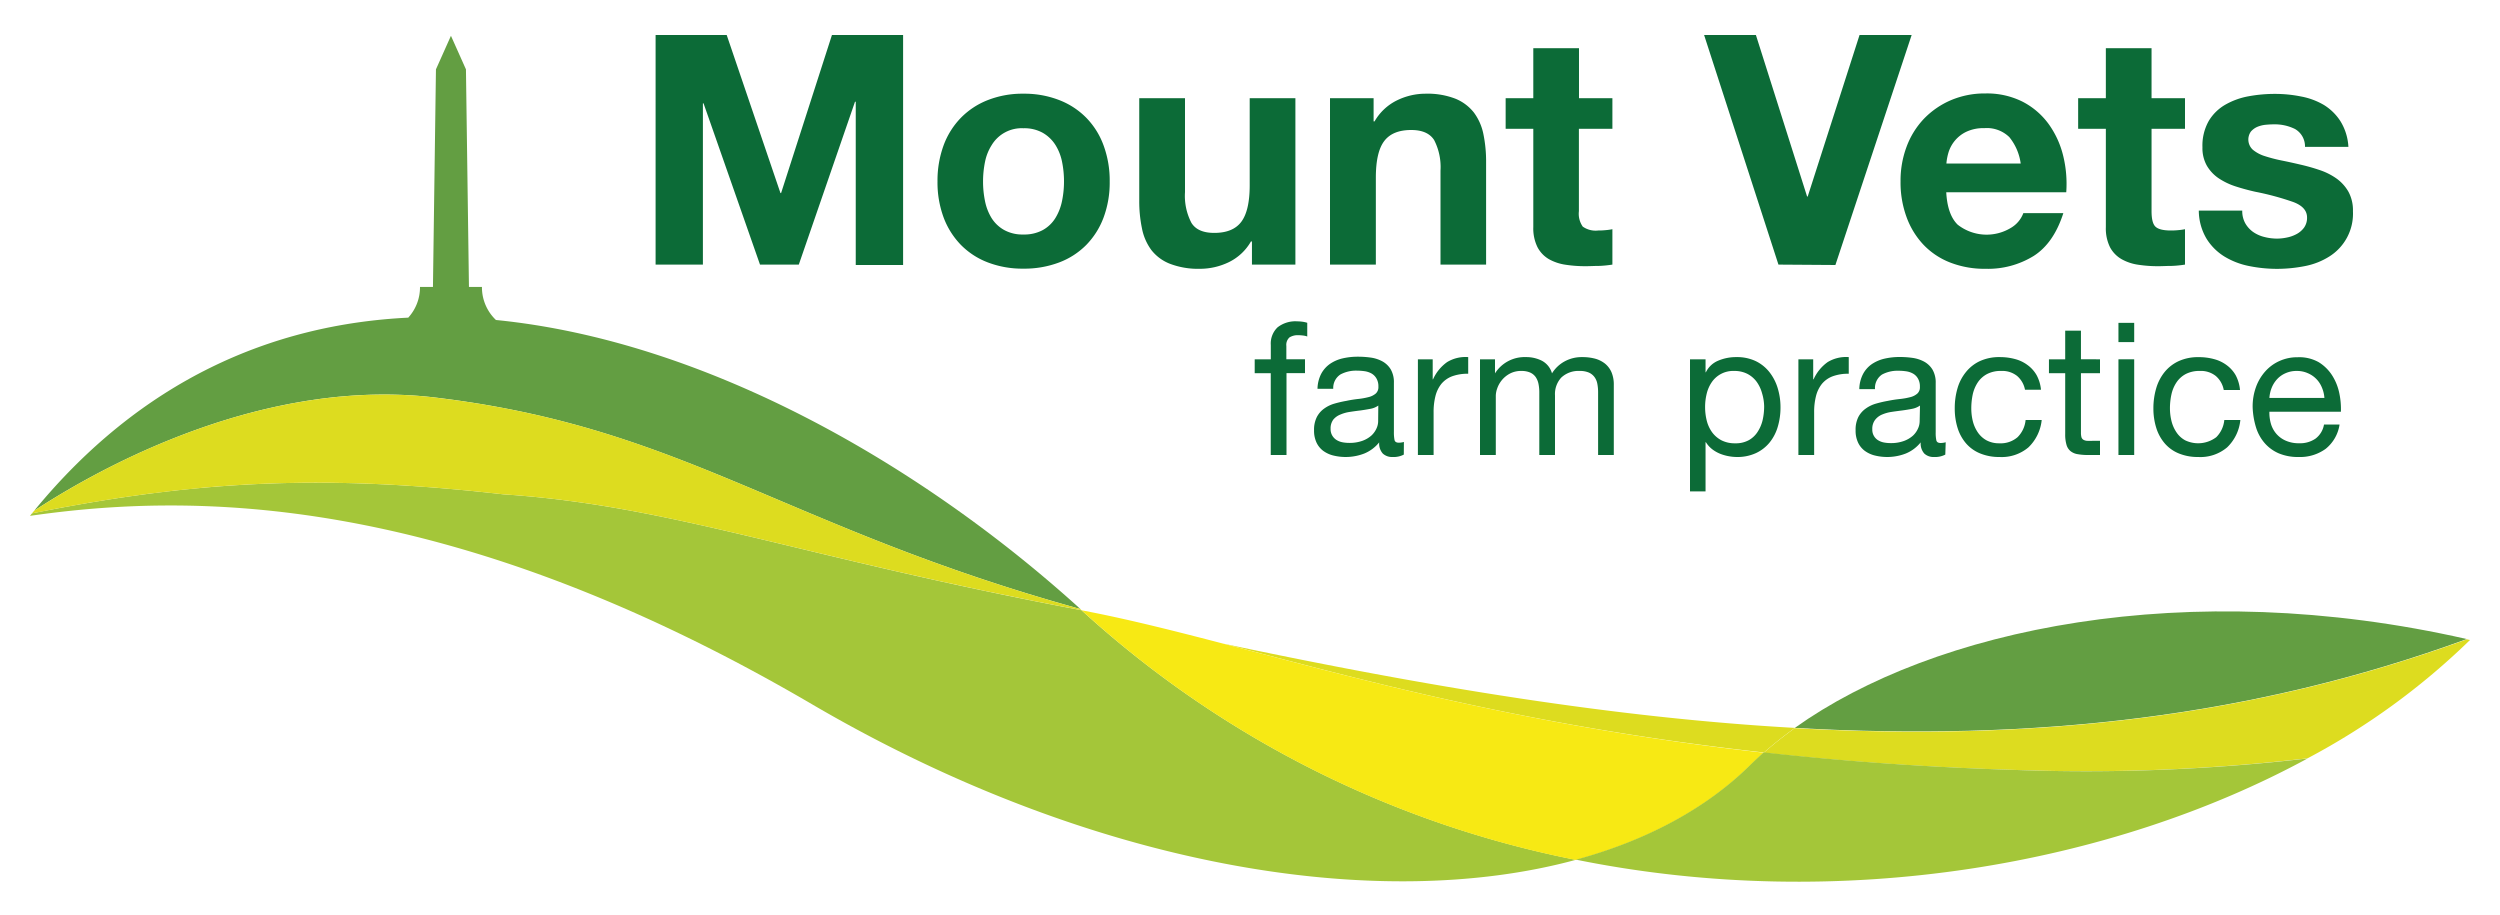
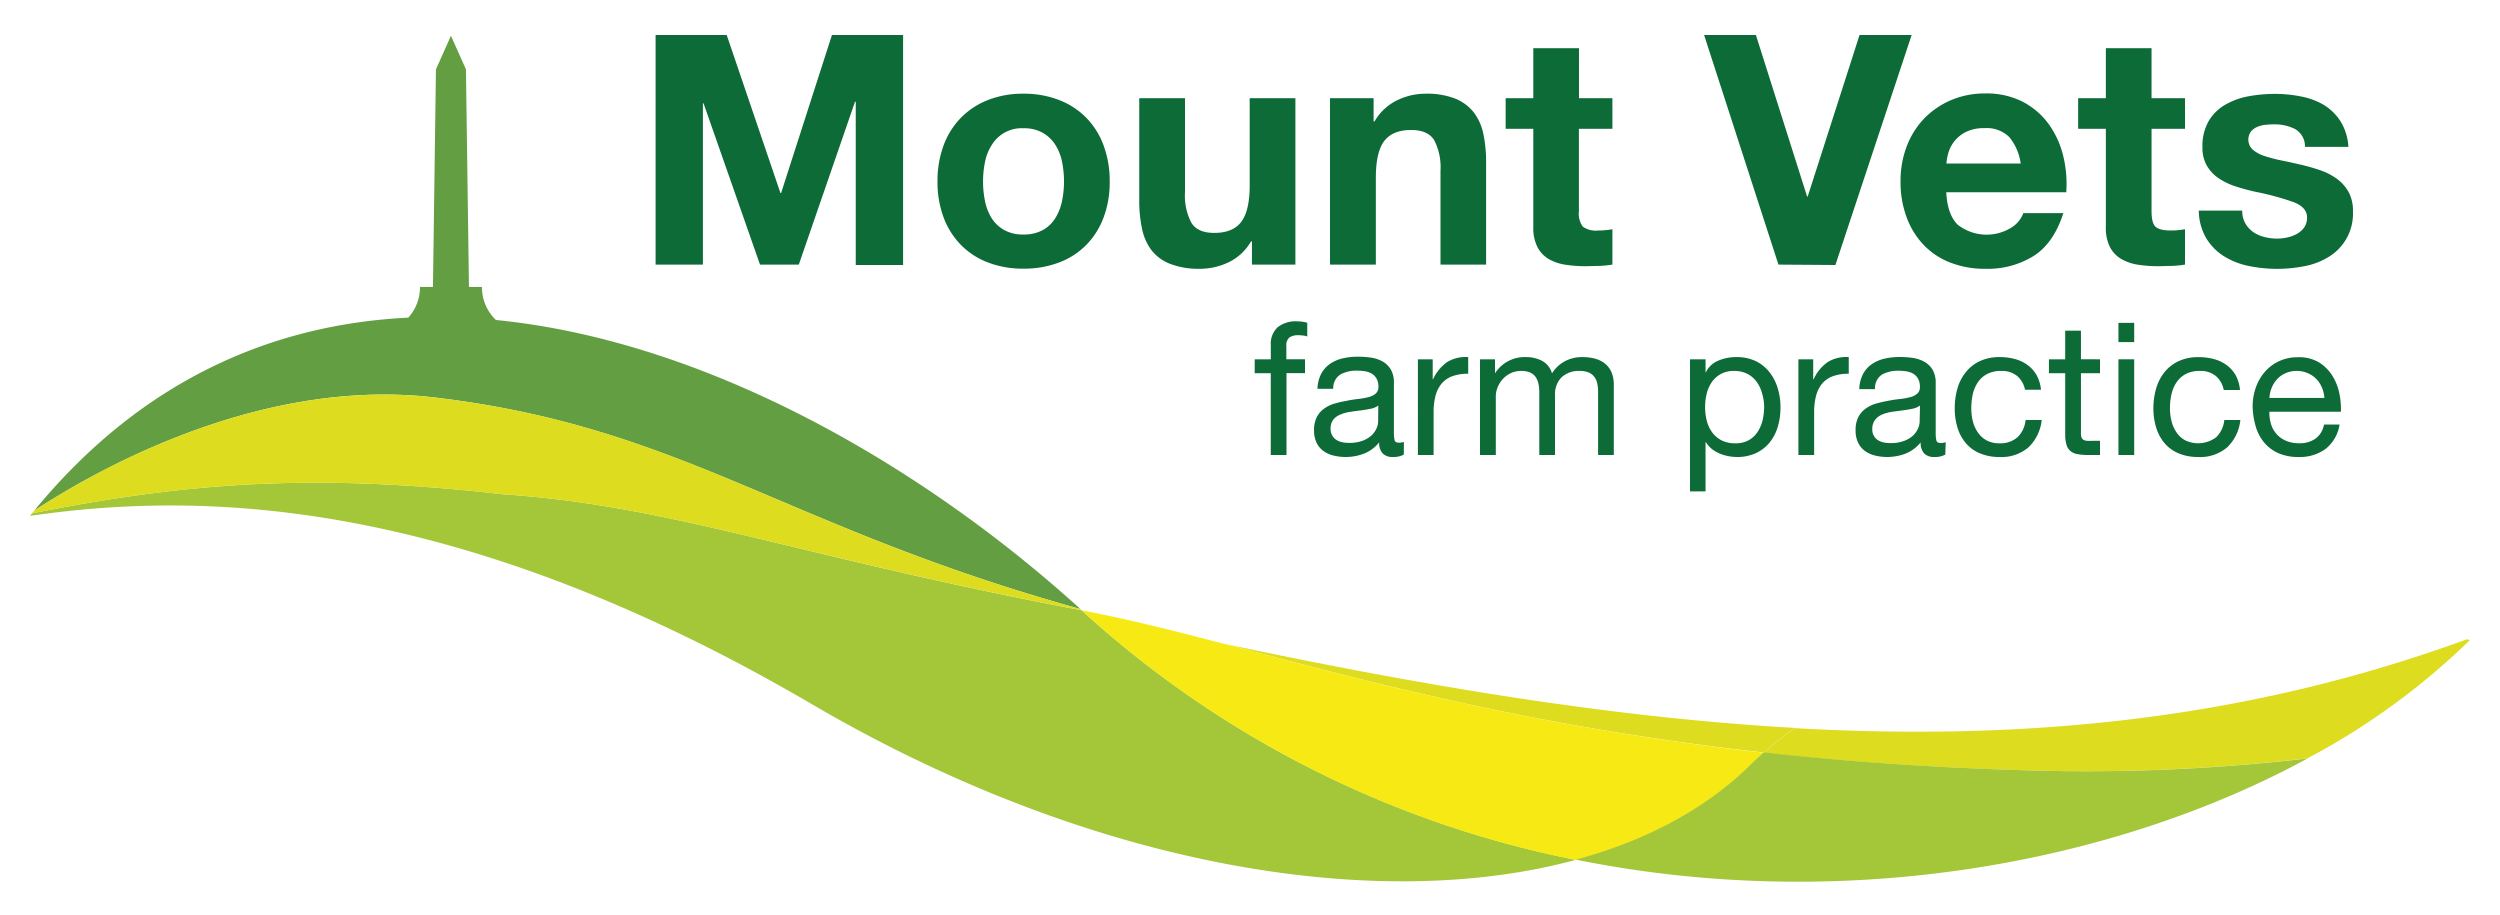
<svg xmlns="http://www.w3.org/2000/svg" id="Layer_1" data-name="Layer 1" viewBox="0 0 500 183">
  <defs>
    <style>.cls-1{fill:none;}.cls-2{fill:#dddc1f;}.cls-3{fill:#639e42;}.cls-4{fill:#a4c639;}.cls-5{fill:#f7e914;}.cls-6{fill:#0c6b37;}</style>
  </defs>
-   <path class="cls-1" d="M104,103.48l-1.24.45.64.15Z" />
  <path class="cls-2" d="M359,145.58c-35.73-2-73.44-8.18-114.35-16.86,27.16,7.09,61,16.56,108.14,21.78A79.08,79.08,0,0,1,359,145.58Z" />
-   <path class="cls-3" d="M493.36,127.81c-56-12.74-106.59-2.08-134.4,17.77C406.3,148.25,450.15,143.61,493.36,127.81Z" />
  <path class="cls-2" d="M403.44,154a383.47,383.47,0,0,0,58.08-2.34A141.2,141.2,0,0,0,494,128l-.64-.14c-43.21,15.8-87.06,20.44-134.4,17.77a79.08,79.08,0,0,0-6.21,4.92C368.16,152.21,385,153.47,403.44,154Z" />
  <path class="cls-4" d="M100.62,98.86c-36.75-4.19-62.24-2.58-94.22,3.81l-.4.5c31.13-4.46,82.56-5.53,156.4,37.68,55.77,32.63,113,41.93,152.79,31.11a205.86,205.86,0,0,1-98.88-49.91C159.87,111.39,134.37,101.1,100.62,98.86Z" />
  <path class="cls-5" d="M244.61,128.72c-9.46-2.47-18.11-4.65-26.22-6.26l-2.08-.41A205.86,205.86,0,0,0,315.19,172c14.08-3.83,26-10.18,34.83-18.91q1.31-1.29,2.73-2.55C305.65,145.28,271.77,135.81,244.61,128.72Z" />
  <path class="cls-3" d="M99.19,64a9,9,0,0,1-2.8-6.54l0-.07h-2.6l-.6-43.52-3-6.71-3,6.71-.6,43.52H84l0,.07a9,9,0,0,1-2.35,6.07C54.27,64.87,28.17,76.15,6.84,102.14c12-7.85,45.07-26.84,80.25-22.63,49.76,6,69.41,25.78,129,42.3C184.35,93,141.24,68.17,99.19,64Z" />
  <path class="cls-4" d="M461.52,151.69A383.47,383.47,0,0,1,403.44,154c-18.47-.56-35.28-1.82-50.69-3.53q-1.42,1.26-2.73,2.55c-8.85,8.73-20.75,15.08-34.83,18.91C368.53,182.73,422.6,172.84,461.52,151.69Z" />
  <path class="cls-2" d="M100.62,98.86c33.75,2.24,59.25,12.53,115.69,23.19l-.26-.24c-59.55-16.52-79.2-36.34-129-42.3C51.91,75.3,18.79,94.29,6.84,102.14c-.14.18-.29.35-.44.53C38.38,96.28,63.87,94.67,100.62,98.86Z" />
  <path class="cls-6" d="M145.34,7l10.75,31.61h.13L166.39,7h14.23v46h-9.47V20.35H171L159.76,52.92H152L140.71,20.67h-.13V52.92h-9.46V7Z" />
  <path class="cls-6" d="M188.72,29.07a15.69,15.69,0,0,1,3.48-5.53A15.32,15.32,0,0,1,197.61,20a18.92,18.92,0,0,1,7.08-1.26A19.19,19.19,0,0,1,211.8,20a15.35,15.35,0,0,1,5.44,3.54,15.53,15.53,0,0,1,3.47,5.53,20.33,20.33,0,0,1,1.23,7.24,20,20,0,0,1-1.23,7.21A15.63,15.63,0,0,1,217.24,49a15.13,15.13,0,0,1-5.44,3.5,19.61,19.61,0,0,1-7.11,1.23,19.33,19.33,0,0,1-7.08-1.23A15.09,15.09,0,0,1,192.2,49a15.79,15.79,0,0,1-3.48-5.51,20.27,20.27,0,0,1-1.22-7.21A20.55,20.55,0,0,1,188.72,29.07ZM197,40.21a10.32,10.32,0,0,0,1.32,3.41A7,7,0,0,0,200.83,46a7.55,7.55,0,0,0,3.86.9,7.75,7.75,0,0,0,3.89-.9,6.91,6.91,0,0,0,2.51-2.41,10.54,10.54,0,0,0,1.32-3.41,19.4,19.4,0,0,0,.39-3.9,19.67,19.67,0,0,0-.39-3.92A10,10,0,0,0,211.09,29a7.28,7.28,0,0,0-2.51-2.42,7.54,7.54,0,0,0-3.89-.93A7,7,0,0,0,198.35,29,9.83,9.83,0,0,0,197,32.39a19.67,19.67,0,0,0-.39,3.92A19.4,19.4,0,0,0,197,40.21Z" />
  <path class="cls-6" d="M250.39,52.92V48.29h-.2a10.26,10.26,0,0,1-4.5,4.18A13.29,13.29,0,0,1,240,53.76a15.81,15.81,0,0,1-6-1,8.71,8.71,0,0,1-3.71-2.73,10.65,10.65,0,0,1-1.89-4.32,26.41,26.41,0,0,1-.55-5.63V19.64H237v18.8a11.63,11.63,0,0,0,1.29,6.14c.85,1.36,2.38,2,4.57,2,2.48,0,4.29-.74,5.4-2.22s1.68-3.91,1.68-7.3V19.64h9.14V52.92Z" />
  <path class="cls-6" d="M274.72,19.64v4.64h.19a10.5,10.5,0,0,1,4.51-4.22,13,13,0,0,1,5.66-1.32,15.47,15.47,0,0,1,6,1,9,9,0,0,1,3.7,2.77,10.76,10.76,0,0,1,1.9,4.31,27.17,27.17,0,0,1,.54,5.63V52.92H288.1V34.12A11.73,11.73,0,0,0,286.82,28q-1.29-2-4.57-2-3.74,0-5.41,2.22c-1.12,1.48-1.67,3.92-1.67,7.31V52.92H266V19.64Z" />
  <path class="cls-6" d="M322.48,19.64v6.12h-6.7V42.24a4.47,4.47,0,0,0,.77,3.08,4.46,4.46,0,0,0,3.09.78,14,14,0,0,0,1.48-.07,11.14,11.14,0,0,0,1.36-.19v7.08a23.41,23.41,0,0,1-2.58.26c-.94,0-1.87.06-2.77.06a25.86,25.86,0,0,1-4-.29,9.6,9.6,0,0,1-3.35-1.12,6,6,0,0,1-2.28-2.39,8.46,8.46,0,0,1-.84-4V25.76h-5.53V19.64h5.53v-10h9.14v10Z" />
  <path class="cls-6" d="M355.69,52.92,340.82,7h10.36l10.24,32.31h.12L371.91,7h10.42l-15.25,46Z" />
  <path class="cls-6" d="M391.54,44.94a9.38,9.38,0,0,0,10.68.61,5.74,5.74,0,0,0,2.45-2.93h8q-1.92,6-5.92,8.56a17.4,17.4,0,0,1-9.65,2.58,18.92,18.92,0,0,1-7.08-1.26,14.75,14.75,0,0,1-5.34-3.57,16,16,0,0,1-3.38-5.54,20.08,20.08,0,0,1-1.19-7.08,19.35,19.35,0,0,1,1.22-7,16.35,16.35,0,0,1,3.47-5.57,16.56,16.56,0,0,1,5.38-3.7,17.26,17.26,0,0,1,6.92-1.35,15.86,15.86,0,0,1,7.4,1.64,14.89,14.89,0,0,1,5.18,4.41,18.19,18.19,0,0,1,2.93,6.31,23.56,23.56,0,0,1,.64,7.4h-24Q389.49,42.94,391.54,44.94Zm10.33-17.51a6.42,6.42,0,0,0-5-1.8,8,8,0,0,0-3.64.74,6.79,6.79,0,0,0-3.54,4.15,10.75,10.75,0,0,0-.41,2.19h14.86A10.6,10.6,0,0,0,401.87,27.43Z" />
  <path class="cls-6" d="M437,19.64v6.12h-6.69V42.24c0,1.54.25,2.57.77,3.08s1.54.78,3.09.78a14.12,14.12,0,0,0,1.48-.07,11.25,11.25,0,0,0,1.35-.19v7.08a23,23,0,0,1-2.57.26c-1,0-1.87.06-2.77.06a25.68,25.68,0,0,1-4-.29,9.53,9.53,0,0,1-3.35-1.12A6,6,0,0,1,422,49.44a8.47,8.47,0,0,1-.83-4V25.76h-5.54V19.64h5.54v-10h9.14v10Z" />
  <path class="cls-6" d="M449.05,44.65a5.37,5.37,0,0,0,1.57,1.74,6.75,6.75,0,0,0,2.23,1,10.12,10.12,0,0,0,2.6.33,9.8,9.8,0,0,0,2-.23,6.93,6.93,0,0,0,1.93-.71,4.46,4.46,0,0,0,1.45-1.28,3.38,3.38,0,0,0,.58-2c0-1.37-.91-2.4-2.74-3.09a54.38,54.38,0,0,0-7.62-2.06c-1.33-.3-2.63-.65-3.9-1.06a13.72,13.72,0,0,1-3.38-1.61,7.81,7.81,0,0,1-2.38-2.51,7.12,7.12,0,0,1-.9-3.7,10,10,0,0,1,1.26-5.28,9.2,9.2,0,0,1,3.31-3.25,14.59,14.59,0,0,1,4.63-1.68,28.81,28.81,0,0,1,5.28-.48,26,26,0,0,1,5.25.52A14,14,0,0,1,464.79,21a10.4,10.4,0,0,1,3.31,3.26,10.86,10.86,0,0,1,1.58,5.11H461a4,4,0,0,0-2-3.57,9.11,9.11,0,0,0-4.24-.93q-.78,0-1.68.09a5.89,5.89,0,0,0-1.64.42,3.63,3.63,0,0,0-1.26.93,2.76,2.76,0,0,0,.39,3.64,7,7,0,0,0,2.35,1.26,30.76,30.76,0,0,0,3.31.87c1.25.25,2.52.53,3.8.83a38.73,38.73,0,0,1,3.9,1.1,12.91,12.91,0,0,1,3.38,1.7,8.35,8.35,0,0,1,2.38,2.64,7.76,7.76,0,0,1,.9,3.9,10.11,10.11,0,0,1-4.76,9.07,14.11,14.11,0,0,1-4.86,1.9,28.74,28.74,0,0,1-5.57.55,28.11,28.11,0,0,1-5.67-.58,15.1,15.1,0,0,1-4.92-1.93,11,11,0,0,1-3.54-3.58,11.13,11.13,0,0,1-1.51-5.56h8.69A5,5,0,0,0,449.05,44.65Z" />
  <path class="cls-6" d="M250.94,74.64V71.86h3.22V69a4.48,4.48,0,0,1,1.35-3.53,5.77,5.77,0,0,1,3.94-1.2,7.83,7.83,0,0,1,1,.07,5.52,5.52,0,0,1,1,.22v2.74a3.61,3.61,0,0,0-.89-.2,7.25,7.25,0,0,0-.89-.06,3.09,3.09,0,0,0-1.77.44,2,2,0,0,0-.63,1.71v2.66H261v2.78h-3.7V91h-3.15V74.64Z" />
  <path class="cls-6" d="M280.76,90.92a4.43,4.43,0,0,1-2.25.48,2.72,2.72,0,0,1-1.95-.69,3,3,0,0,1-.72-2.24,7.44,7.44,0,0,1-3,2.24,10.32,10.32,0,0,1-6.18.39,5.76,5.76,0,0,1-2-.92,4.39,4.39,0,0,1-1.35-1.65,5.59,5.59,0,0,1-.5-2.46,5.65,5.65,0,0,1,.56-2.67,4.76,4.76,0,0,1,1.46-1.68,6.6,6.6,0,0,1,2.07-1,23.08,23.08,0,0,1,2.39-.55,24,24,0,0,1,2.46-.39,14.06,14.06,0,0,0,2-.37,3.46,3.46,0,0,0,1.41-.71,1.71,1.71,0,0,0,.52-1.35,3.11,3.11,0,0,0-.39-1.66,2.7,2.7,0,0,0-1-1,4.09,4.09,0,0,0-1.37-.45,11,11,0,0,0-1.5-.11,6.62,6.62,0,0,0-3.33.76,3.21,3.21,0,0,0-1.44,2.87h-3.15a6.83,6.83,0,0,1,.74-3,5.75,5.75,0,0,1,1.78-2,7.5,7.5,0,0,1,2.53-1.09,13.52,13.52,0,0,1,3.05-.33,18.43,18.43,0,0,1,2.58.18,6.91,6.91,0,0,1,2.31.76,4.47,4.47,0,0,1,1.66,1.6,5.14,5.14,0,0,1,.63,2.7v9.82a7.64,7.64,0,0,0,.13,1.62c.09.35.38.52.87.52a3.76,3.76,0,0,0,1-.15Zm-5.1-9.81a3.93,3.93,0,0,1-1.56.65q-1,.19-2,.33c-.71.08-1.41.18-2.13.29a7.46,7.46,0,0,0-1.92.54,3.47,3.47,0,0,0-1.39,1,2.94,2.94,0,0,0-.54,1.86,2.54,2.54,0,0,0,.32,1.31,2.6,2.6,0,0,0,.81.87,3.43,3.43,0,0,0,1.17.48,7,7,0,0,0,1.4.14,7.56,7.56,0,0,0,2.67-.42,5.56,5.56,0,0,0,1.81-1.07,4.36,4.36,0,0,0,1-1.4,3.52,3.52,0,0,0,.33-1.42Z" />
  <path class="cls-6" d="M286.54,71.86v4h.07a8.5,8.5,0,0,1,2.81-3.44,7.07,7.07,0,0,1,4.22-1v3.33a9,9,0,0,0-3.22.51,5.22,5.22,0,0,0-2.15,1.52,6.41,6.41,0,0,0-1.18,2.43,12.91,12.91,0,0,0-.37,3.27V91h-3.14V71.86Z" />
  <path class="cls-6" d="M299,71.86v2.81H299a7,7,0,0,1,6.18-3.25,6.88,6.88,0,0,1,3.22.74,4.12,4.12,0,0,1,2,2.51,6.8,6.8,0,0,1,2.54-2.4,7.12,7.12,0,0,1,3.46-.85,10,10,0,0,1,2.61.31,5.58,5.58,0,0,1,2,1,4.57,4.57,0,0,1,1.29,1.72,6.3,6.3,0,0,1,.46,2.54V91h-3.14V78.45a8.79,8.79,0,0,0-.15-1.67,3.28,3.28,0,0,0-.56-1.35,2.83,2.83,0,0,0-1.12-.91,4.54,4.54,0,0,0-1.87-.33,5,5,0,0,0-3.67,1.33A4.85,4.85,0,0,0,311,79.08V91h-3.14V78.45a8.26,8.26,0,0,0-.17-1.71,3.72,3.72,0,0,0-.57-1.35,2.71,2.71,0,0,0-1.09-.88,4.26,4.26,0,0,0-1.76-.32,4.7,4.7,0,0,0-2.35.56,5.25,5.25,0,0,0-1.59,1.33,5.36,5.36,0,0,0-.89,1.61,4.72,4.72,0,0,0-.28,1.39V91H296V71.86Z" />
  <path class="cls-6" d="M341.11,71.86v2.59h.07a4.73,4.73,0,0,1,2.45-2.31,9.12,9.12,0,0,1,3.66-.72,8.69,8.69,0,0,1,3.87.81,7.86,7.86,0,0,1,2.73,2.2,9.72,9.72,0,0,1,1.65,3.2,13.08,13.08,0,0,1,.56,3.85,13.42,13.42,0,0,1-.54,3.85,9,9,0,0,1-1.63,3.16,7.71,7.71,0,0,1-2.74,2.13,8.85,8.85,0,0,1-3.83.78,9.29,9.29,0,0,1-1.57-.15,9,9,0,0,1-1.72-.48,6.78,6.78,0,0,1-1.61-.91,5.3,5.3,0,0,1-1.28-1.42h-.07v9.84H338V71.86Zm11.3,6.79a7,7,0,0,0-1.07-2.28,5.38,5.38,0,0,0-1.85-1.59,5.65,5.65,0,0,0-2.64-.59,5.18,5.18,0,0,0-4.52,2.28,6.9,6.9,0,0,0-1,2.31,11.06,11.06,0,0,0-.31,2.63,11.19,11.19,0,0,0,.33,2.72,6.79,6.79,0,0,0,1.06,2.31,5.49,5.49,0,0,0,1.86,1.61,5.82,5.82,0,0,0,2.78.61,5.37,5.37,0,0,0,2.72-.63,5,5,0,0,0,1.76-1.67,7.41,7.41,0,0,0,1-2.36,12.44,12.44,0,0,0,.3-2.74A9.56,9.56,0,0,0,352.41,78.65Z" />
  <path class="cls-6" d="M362.64,71.86v4h.08a8.5,8.5,0,0,1,2.81-3.44,7.07,7.07,0,0,1,4.22-1v3.33a9,9,0,0,0-3.22.51,5.16,5.16,0,0,0-2.15,1.52,6.41,6.41,0,0,0-1.18,2.43,12.91,12.91,0,0,0-.37,3.27V91h-3.15V71.86Z" />
  <path class="cls-6" d="M389.06,90.92a4.44,4.44,0,0,1-2.26.48,2.69,2.69,0,0,1-1.94-.69,3,3,0,0,1-.72-2.24,7.41,7.41,0,0,1-3,2.24,10.29,10.29,0,0,1-6.17.39,5.76,5.76,0,0,1-2-.92,4.39,4.39,0,0,1-1.35-1.65,5.59,5.59,0,0,1-.5-2.46,5.66,5.66,0,0,1,.55-2.67,4.79,4.79,0,0,1,1.47-1.68,6.6,6.6,0,0,1,2.07-1,22.89,22.89,0,0,1,2.38-.55A24.87,24.87,0,0,1,380,79.8a14.21,14.21,0,0,0,2.06-.37,3.36,3.36,0,0,0,1.4-.71,1.68,1.68,0,0,0,.52-1.35,3.11,3.11,0,0,0-.39-1.66,2.63,2.63,0,0,0-1-1,4,4,0,0,0-1.36-.45,11,11,0,0,0-1.5-.11,6.59,6.59,0,0,0-3.33.76A3.24,3.24,0,0,0,375,77.82h-3.14a6.83,6.83,0,0,1,.74-3,5.63,5.63,0,0,1,1.77-2,7.64,7.64,0,0,1,2.54-1.09,13.52,13.52,0,0,1,3.05-.33,18.29,18.29,0,0,1,2.57.18,7,7,0,0,1,2.32.76,4.47,4.47,0,0,1,1.66,1.6,5.14,5.14,0,0,1,.63,2.7v9.82a7,7,0,0,0,.13,1.62c.09.35.38.52.87.52a3.76,3.76,0,0,0,1-.15ZM384,81.11a4,4,0,0,1-1.56.65c-.64.13-1.31.24-2,.33s-1.41.18-2.12.29a7.66,7.66,0,0,0-1.93.54A3.44,3.44,0,0,0,375,84a2.94,2.94,0,0,0-.54,1.86A2.46,2.46,0,0,0,375.54,88a3.46,3.46,0,0,0,1.16.48,7.17,7.17,0,0,0,1.41.14,7.5,7.5,0,0,0,2.66-.42,5.62,5.62,0,0,0,1.82-1.07,4.33,4.33,0,0,0,1-1.4,3.54,3.54,0,0,0,.34-1.42Z" />
  <path class="cls-6" d="M403.42,75.19a4.75,4.75,0,0,0-3.18-1,5.83,5.83,0,0,0-2.85.63,5.12,5.12,0,0,0-1.84,1.67,7.15,7.15,0,0,0-1,2.38,13.5,13.5,0,0,0-.29,2.8,10.67,10.67,0,0,0,.31,2.59,7,7,0,0,0,1,2.23,5.08,5.08,0,0,0,1.74,1.58,5.29,5.29,0,0,0,2.56.59,5.17,5.17,0,0,0,3.64-1.22A5.57,5.57,0,0,0,405.12,84h3.22a8.83,8.83,0,0,1-2.65,5.47,8.28,8.28,0,0,1-5.79,1.93,9.92,9.92,0,0,1-3.86-.71,7.45,7.45,0,0,1-2.82-2,8.75,8.75,0,0,1-1.7-3.09,13,13,0,0,1-.57-3.94,14.1,14.1,0,0,1,.55-4,9.15,9.15,0,0,1,1.69-3.25A7.79,7.79,0,0,1,396,72.21a9.24,9.24,0,0,1,4-.79,11.53,11.53,0,0,1,3,.39,7.21,7.21,0,0,1,2.51,1.2,6.49,6.49,0,0,1,1.8,2,7.69,7.69,0,0,1,.89,2.94H405A4.81,4.81,0,0,0,403.42,75.19Z" />
  <path class="cls-6" d="M420,71.86v2.78h-3.81V86.51a3.53,3.53,0,0,0,.09.89.92.92,0,0,0,.35.52,1.65,1.65,0,0,0,.72.24,10.1,10.1,0,0,0,1.21,0H420V91h-2.41a11.38,11.38,0,0,1-2.09-.17,3,3,0,0,1-1.4-.61,2.53,2.53,0,0,1-.8-1.26,7.29,7.29,0,0,1-.26-2.14V74.64h-3.25V71.86h3.25V66.13h3.15v5.73Z" />
  <path class="cls-6" d="M423.69,68.42V64.57h3.15v3.85Zm3.15,3.44V91h-3.15V71.86Z" />
  <path class="cls-6" d="M443.15,75.19a4.75,4.75,0,0,0-3.18-1,5.89,5.89,0,0,0-2.85.63,5.17,5.17,0,0,0-1.83,1.67,7,7,0,0,0-1,2.38,12.85,12.85,0,0,0-.3,2.8,10.68,10.68,0,0,0,.32,2.59,7,7,0,0,0,1,2.23,4.91,4.91,0,0,0,1.74,1.58,6,6,0,0,0,6.2-.63A5.57,5.57,0,0,0,444.86,84h3.21a8.77,8.77,0,0,1-2.64,5.47,8.28,8.28,0,0,1-5.79,1.93,9.93,9.93,0,0,1-3.87-.71,7.41,7.41,0,0,1-2.81-2,8.75,8.75,0,0,1-1.7-3.09,13,13,0,0,1-.58-3.94,14.1,14.1,0,0,1,.56-4,9.29,9.29,0,0,1,1.68-3.25,7.88,7.88,0,0,1,2.83-2.19,9.3,9.3,0,0,1,4-.79,11.42,11.42,0,0,1,3.05.39,7.35,7.35,0,0,1,2.52,1.2,6.49,6.49,0,0,1,1.8,2A7.69,7.69,0,0,1,448,78h-3.25A4.82,4.82,0,0,0,443.15,75.19Z" />
  <path class="cls-6" d="M465.13,89.77a8.71,8.71,0,0,1-5.4,1.63,9.88,9.88,0,0,1-4-.74,7.89,7.89,0,0,1-2.83-2.08,8.71,8.71,0,0,1-1.72-3.18,15.38,15.38,0,0,1-.65-4,11.38,11.38,0,0,1,.67-4,9.6,9.6,0,0,1,1.87-3.14,8.37,8.37,0,0,1,2.85-2.07,8.56,8.56,0,0,1,3.6-.74,7.86,7.86,0,0,1,4.24,1,8.43,8.43,0,0,1,2.7,2.68,10.62,10.62,0,0,1,1.41,3.56,15.1,15.1,0,0,1,.31,3.66H453.88a7.84,7.84,0,0,0,.3,2.39,5.41,5.41,0,0,0,1.07,2,5.26,5.26,0,0,0,1.89,1.39,6.41,6.41,0,0,0,2.7.52,5.41,5.41,0,0,0,3.27-.93,4.45,4.45,0,0,0,1.69-2.81h3.11A7.66,7.66,0,0,1,465.13,89.77Zm-.76-12.29a5.22,5.22,0,0,0-2.85-2.86,5.24,5.24,0,0,0-2.16-.43,5.33,5.33,0,0,0-2.2.43,5,5,0,0,0-1.69,1.16,5.65,5.65,0,0,0-1.11,1.72,6.64,6.64,0,0,0-.48,2.09h11A6.32,6.32,0,0,0,464.37,77.48Z" />
</svg>